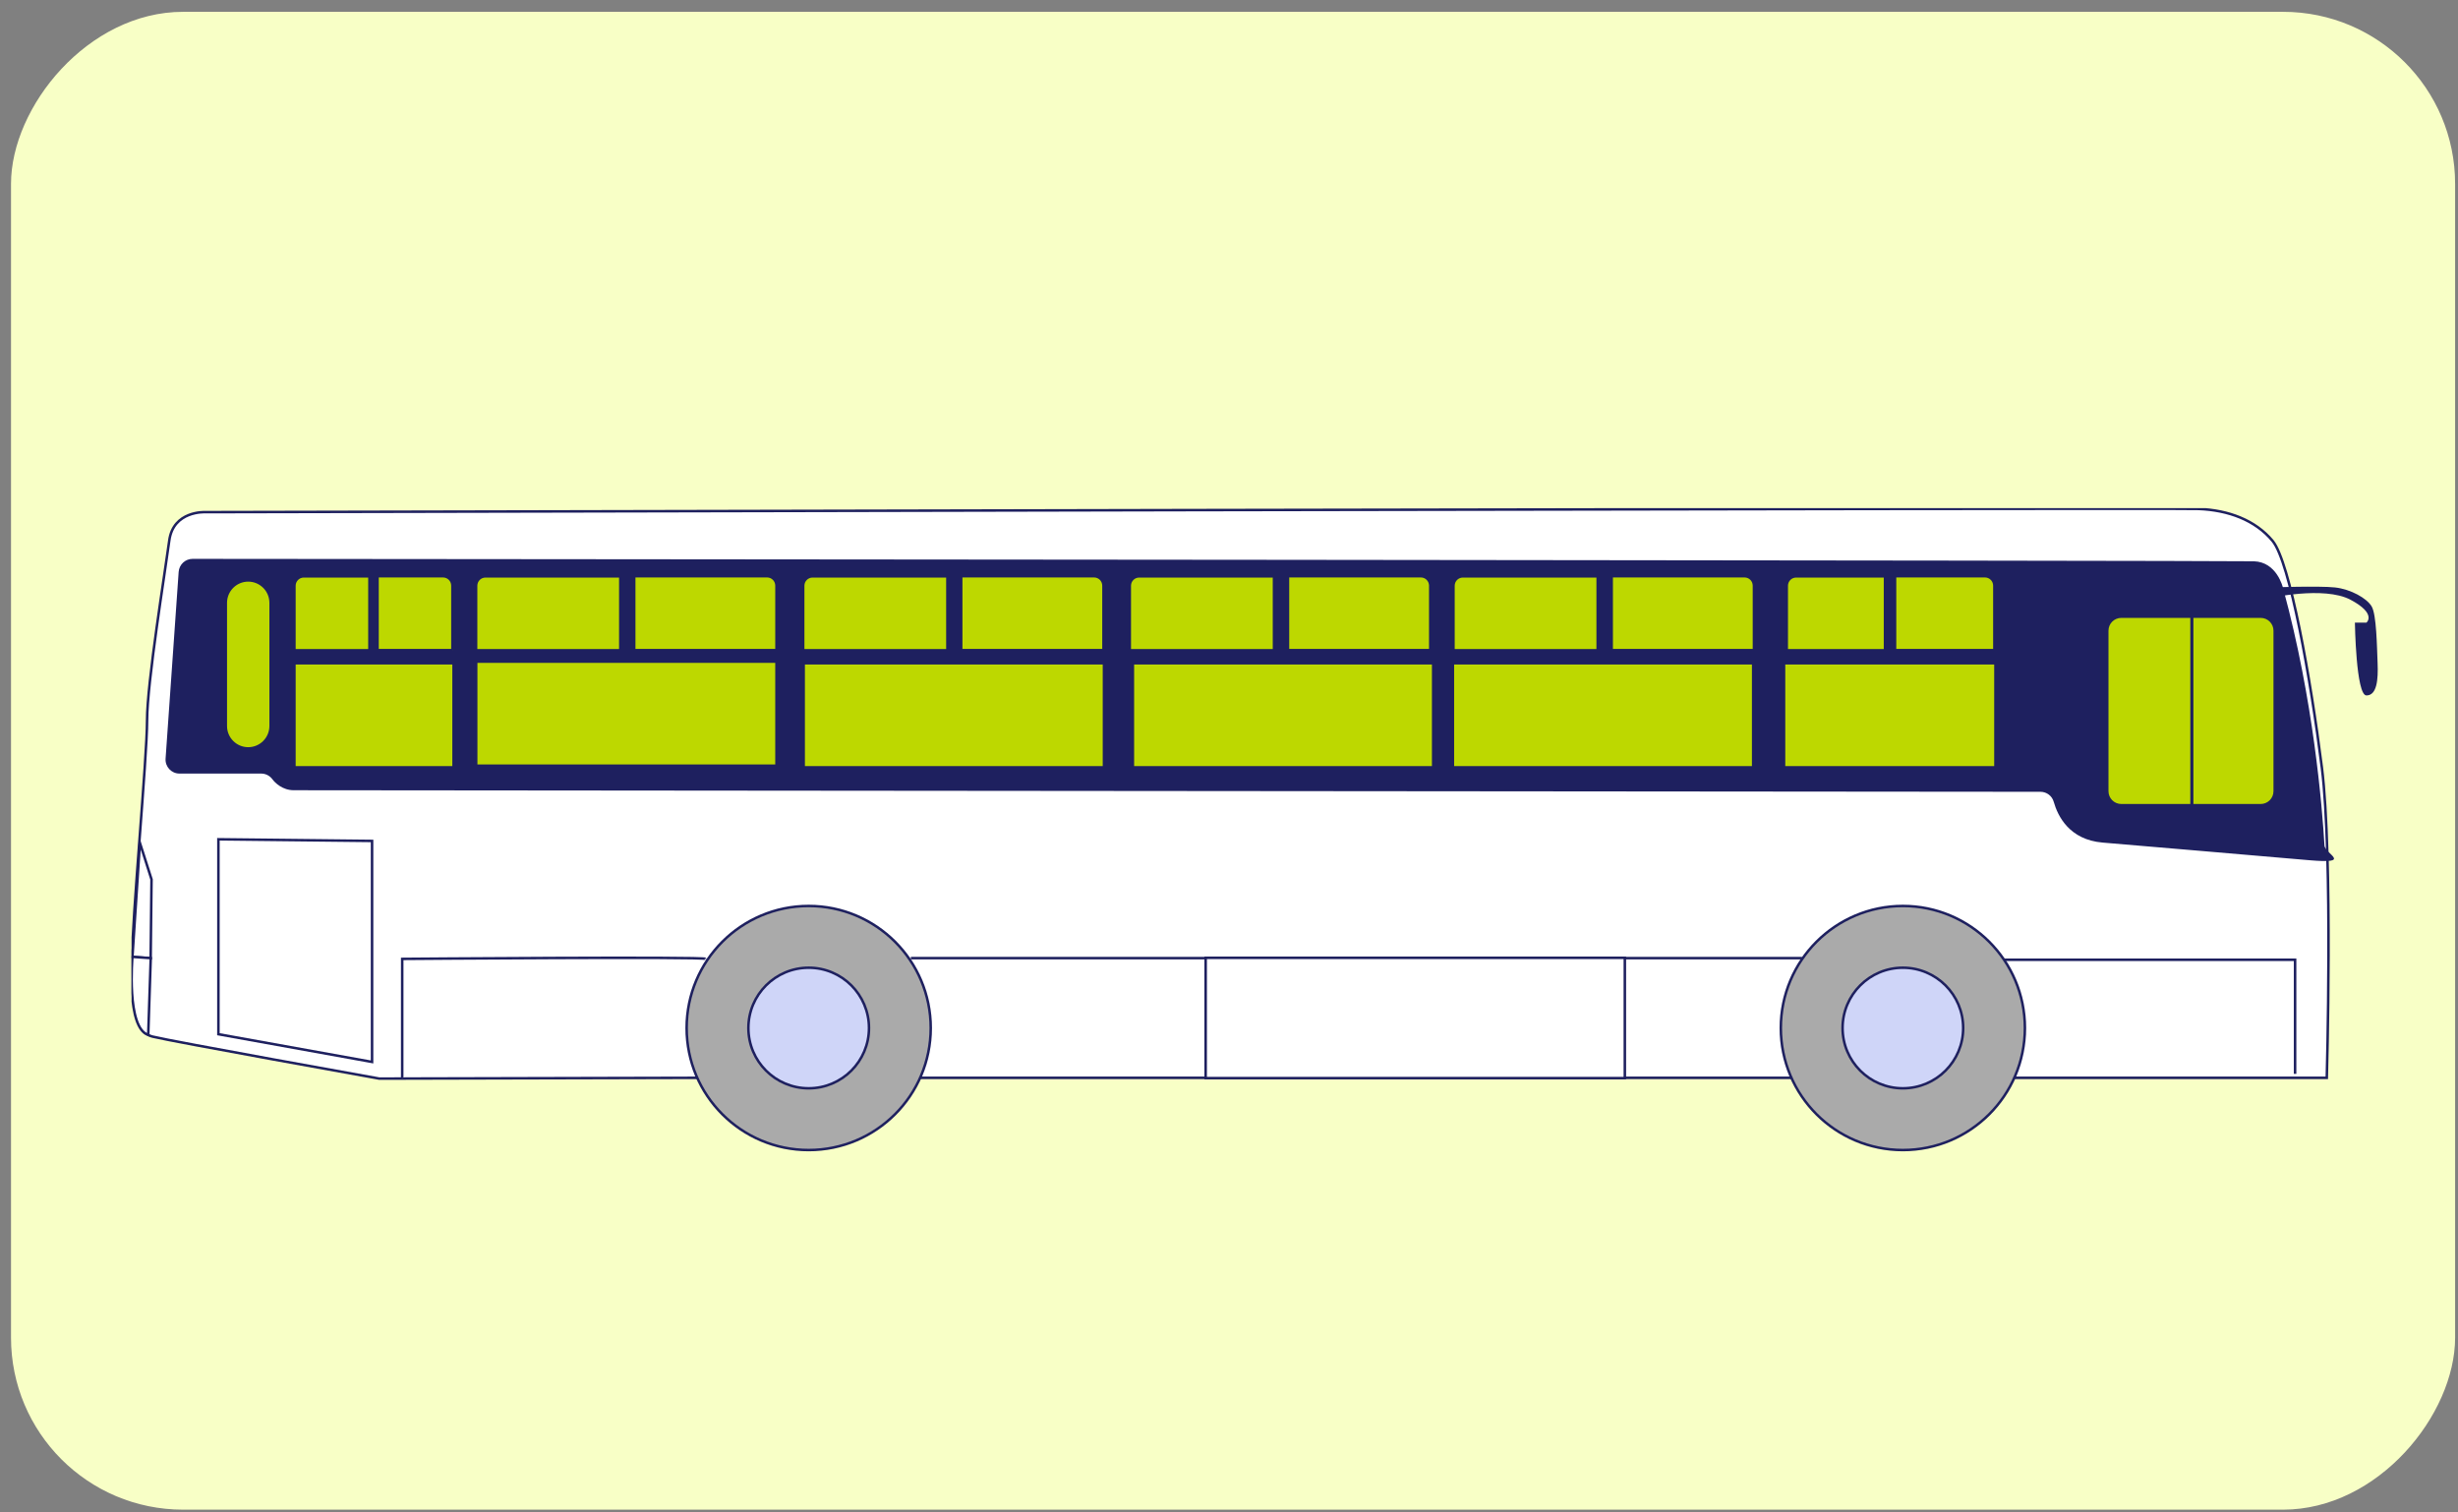
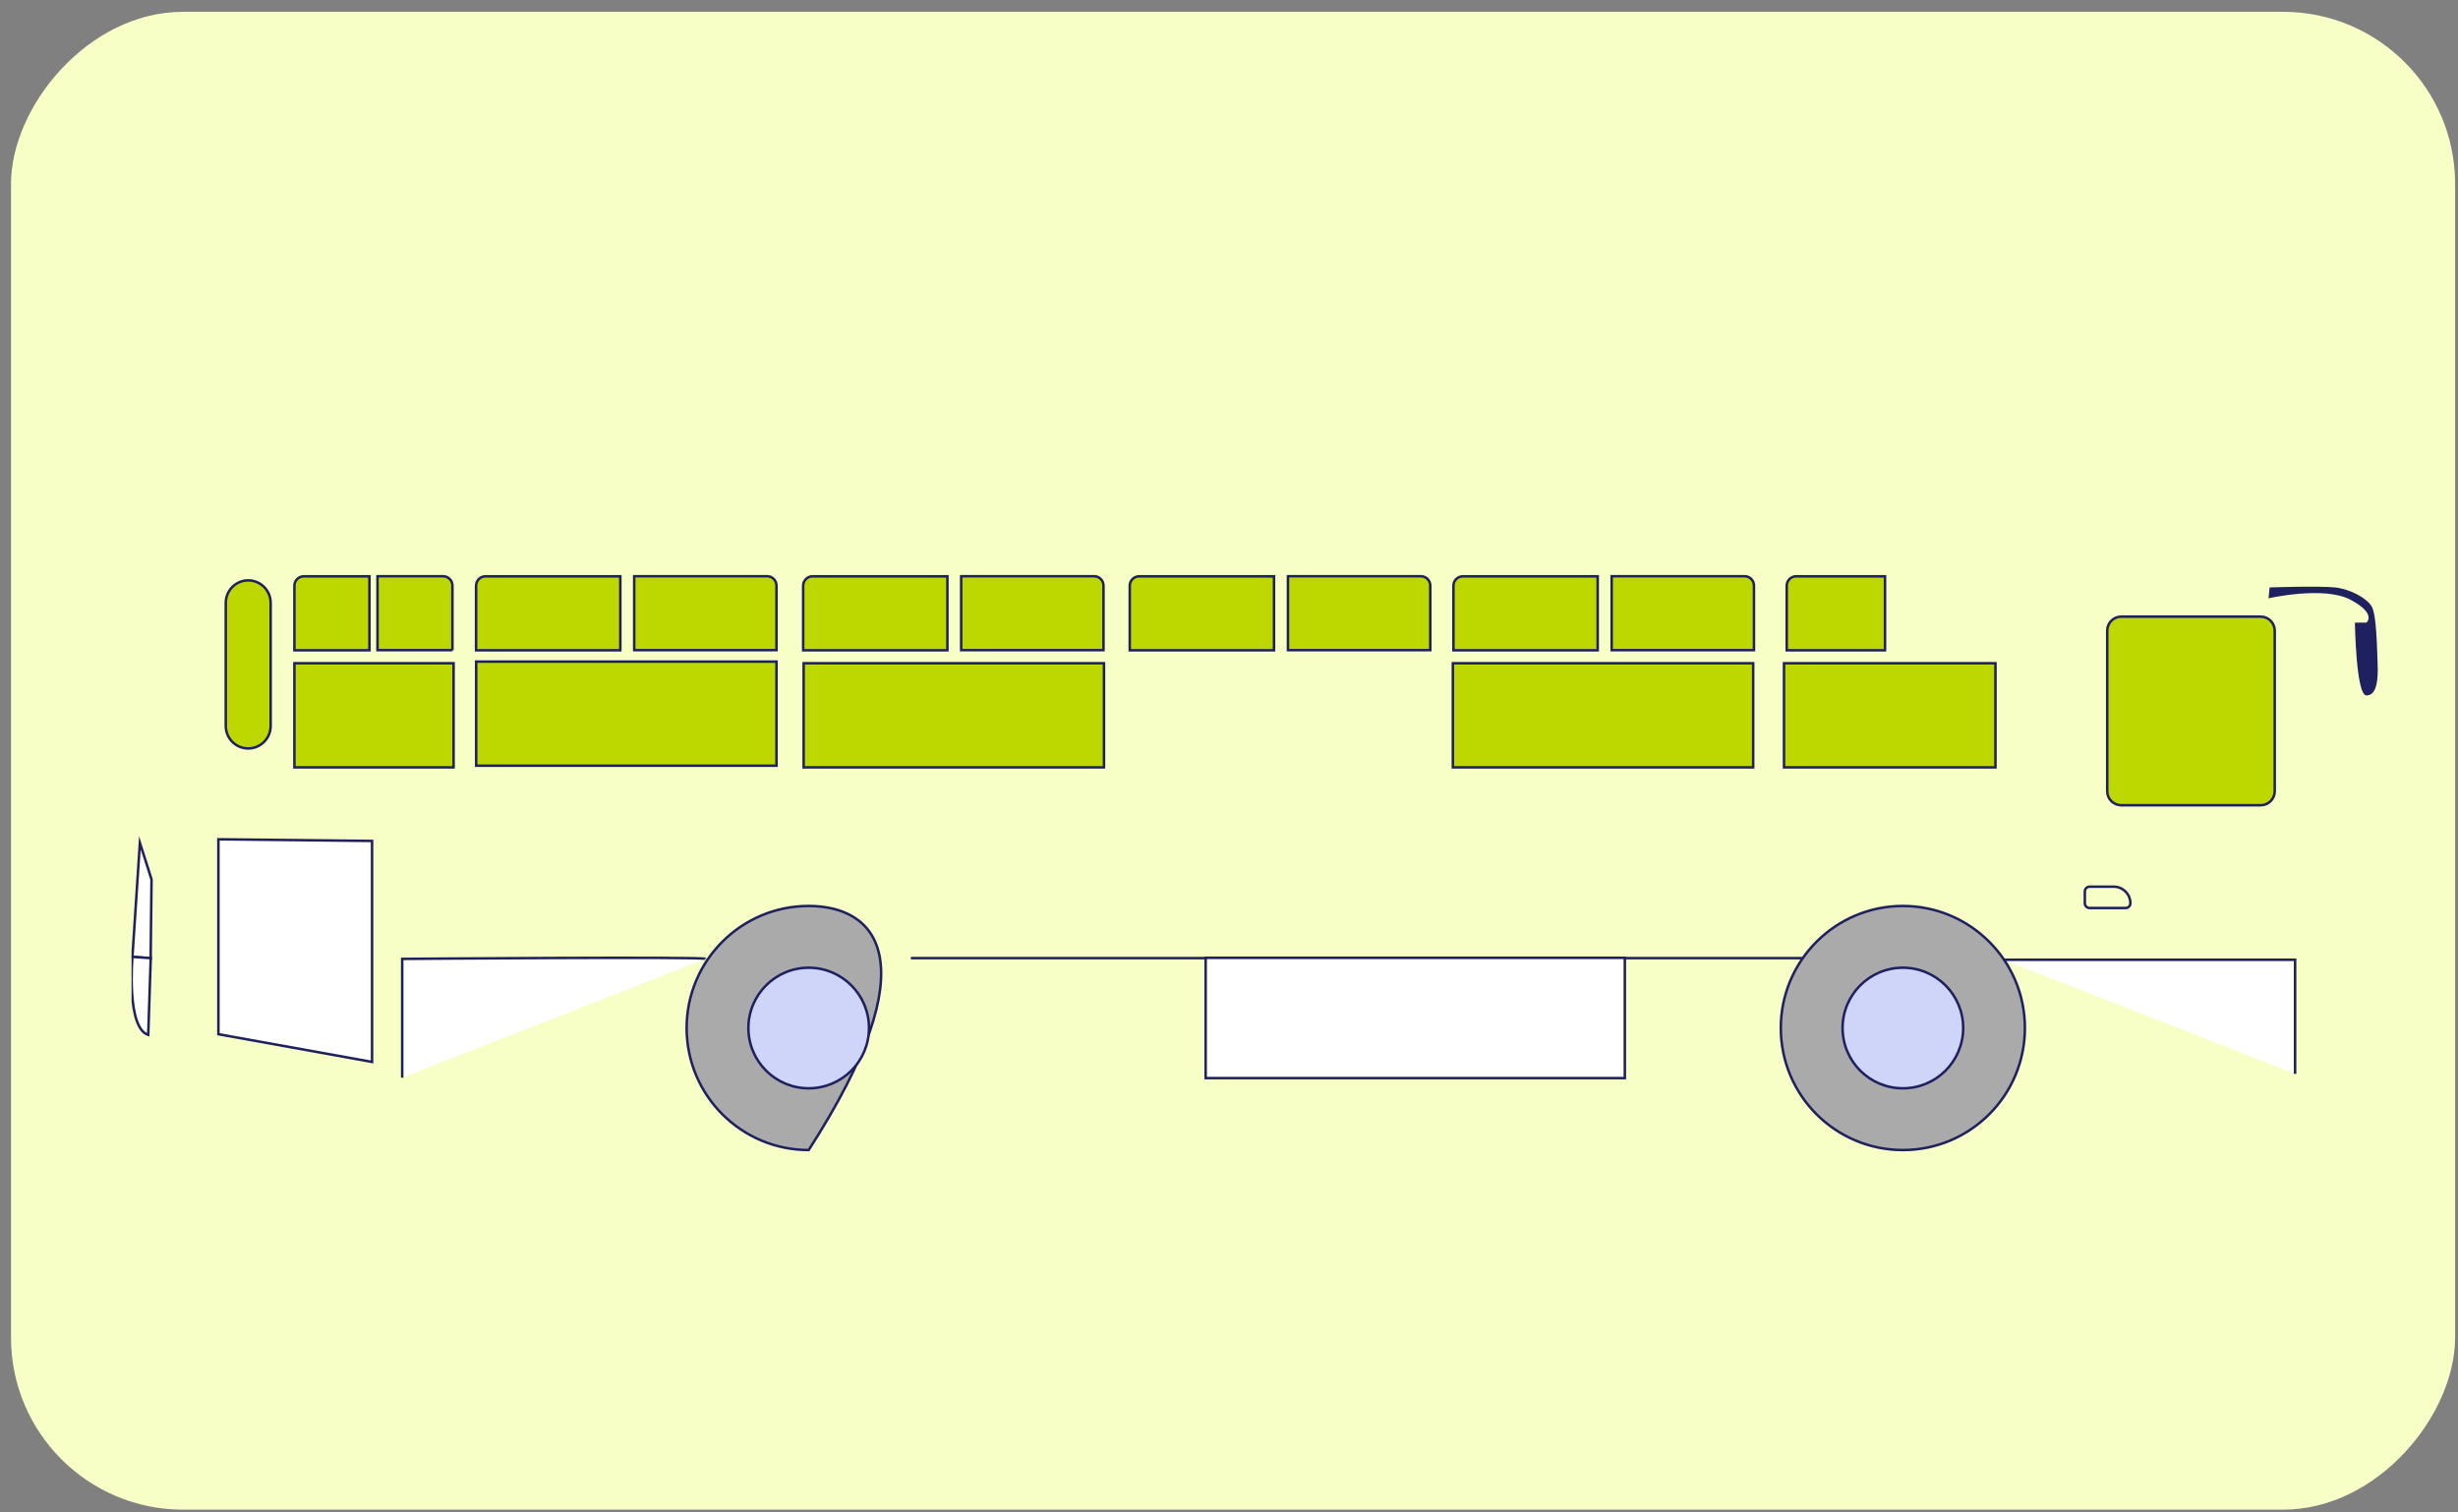
<svg xmlns="http://www.w3.org/2000/svg" width="195" height="120" viewBox="0 0 195 120" fill="none">
  <rect x="0" y="0" width="195" height="120" fill="#808080" stroke="none" />
  <rect width="193.897" height="118.84" rx="13.647" transform="matrix(-1 0 0 1 194.771 0.938)" fill="#F8FFC6" />
  <g clip-path="url(#clip0_2874_8749)">
    <path d="M165.772 70.351H167.695C168.418 70.351 169.01 70.943 169.01 71.666C169.01 71.873 168.841 72.043 168.633 72.043H165.772C165.565 72.043 165.396 71.873 165.396 71.666V70.727C165.396 70.52 165.565 70.351 165.772 70.351Z" stroke="#1E205F" stroke-width="0.2" stroke-miterlimit="10" />
-     <path d="M16.258 40.634C16.258 40.634 13.743 40.511 13.428 42.895C13.113 45.279 11.667 54.146 11.667 57.161C11.667 60.176 10.475 72.881 10.475 76.211C10.475 79.541 10.598 81.871 12.113 82.248C13.628 82.625 30.093 85.578 30.093 85.578L55.234 85.516H184.591C184.591 85.516 185.083 67.928 184.199 60.891C183.315 53.854 181.661 44.571 180.292 42.918C178.923 41.264 176.778 40.472 174.432 40.38C172.086 40.288 16.258 40.634 16.258 40.634Z" fill="white" stroke="#1E205F" stroke-width="0.2" stroke-miterlimit="10" />
-     <path d="M14.174 45.371L13.136 60.191C13.09 60.83 13.597 61.376 14.236 61.376H20.719C21.073 61.376 21.403 61.545 21.611 61.829C21.819 62.114 22.418 62.698 23.303 62.698C24.679 62.698 149.96 62.814 161.873 62.822C162.373 62.822 162.804 63.152 162.934 63.637C163.25 64.744 164.165 66.628 166.803 66.851C169.879 67.105 179.7 67.951 183.207 68.251C186.714 68.551 184.445 67.759 184.407 67.082C184.222 63.952 183.53 55.515 181.146 46.756C181.146 46.74 181.146 46.733 181.138 46.717C181.092 46.525 180.608 44.595 178.816 44.533C177.024 44.472 29.094 44.349 15.281 44.341C14.697 44.341 14.22 44.787 14.174 45.371Z" fill="#1E205F" />
    <path d="M17.327 66.59V82.056L29.517 84.255V66.721L17.327 66.59Z" fill="white" stroke="#1E205F" stroke-width="0.2" stroke-miterlimit="10" />
    <path d="M31.908 85.508V76.08C31.908 76.08 55.98 75.887 55.98 76.08" fill="white" />
    <path d="M31.908 85.508V76.08C31.908 76.08 55.98 75.887 55.98 76.08" stroke="#1E205F" stroke-width="0.2" stroke-miterlimit="10" />
    <path d="M72.262 76.019H142.962" stroke="#1E205F" stroke-width="0.2" stroke-miterlimit="10" />
    <path d="M128.903 75.995H95.648V85.539H128.903V75.995Z" fill="white" stroke="#1E205F" stroke-width="0.2" stroke-miterlimit="10" />
    <path d="M158.958 76.149H182.076V85.201" fill="white" />
    <path d="M158.958 76.149H182.076V85.201" stroke="#1E205F" stroke-width="0.2" stroke-miterlimit="10" />
    <path d="M35.984 52.623H23.356V60.883H35.984V52.623Z" fill="#BDD800" stroke="#1E205F" stroke-width="0.2" stroke-miterlimit="10" />
    <path d="M61.602 52.493H37.776V60.753H61.602V52.493Z" fill="#BDD800" stroke="#1E205F" stroke-width="0.2" stroke-miterlimit="10" />
    <path d="M87.582 52.623H63.756V60.883H87.582V52.623Z" fill="#BDD800" stroke="#1E205F" stroke-width="0.2" stroke-miterlimit="10" />
-     <path d="M113.699 52.623H89.873V60.883H113.699V52.623Z" fill="#BDD800" stroke="#1E205F" stroke-width="0.2" stroke-miterlimit="10" />
    <path d="M139.085 52.623H115.26V60.883H139.085V52.623Z" fill="#BDD800" stroke="#1E205F" stroke-width="0.2" stroke-miterlimit="10" />
    <path d="M158.305 52.623H141.531V60.883H158.305V52.623Z" fill="#BDD800" stroke="#1E205F" stroke-width="0.2" stroke-miterlimit="10" />
    <path d="M21.472 47.832C21.472 46.847 20.675 46.048 19.692 46.048C18.708 46.048 17.911 46.847 17.911 47.832V57.599C17.911 58.585 18.708 59.383 19.692 59.383C20.675 59.383 21.472 58.585 21.472 57.599V47.832Z" fill="#BDD800" stroke="#1E205F" stroke-width="0.2" stroke-miterlimit="10" />
    <path d="M24.11 45.725H29.309V51.593H23.356V46.471C23.356 46.055 23.695 45.725 24.102 45.725H24.11Z" fill="#BDD800" stroke="#1E205F" stroke-width="0.2" stroke-miterlimit="10" />
    <path d="M35.9 51.585H29.948V45.717H35.147C35.562 45.717 35.893 46.055 35.893 46.463V51.585H35.9Z" fill="#BDD800" stroke="#1E205F" stroke-width="0.2" stroke-miterlimit="10" />
    <path d="M142.492 45.725H149.544V51.593H141.746V46.471C141.746 46.055 142.084 45.725 142.492 45.725Z" fill="#BDD800" stroke="#1E205F" stroke-width="0.2" stroke-miterlimit="10" />
-     <path d="M158.22 51.585H150.337V45.717H157.474C157.889 45.717 158.22 46.055 158.22 46.463V51.585Z" fill="#BDD800" stroke="#1E205F" stroke-width="0.2" stroke-miterlimit="10" />
    <path d="M38.522 45.725H49.212V51.593H37.769V46.471C37.769 46.055 38.107 45.725 38.514 45.725H38.522Z" fill="#BDD800" stroke="#1E205F" stroke-width="0.2" stroke-miterlimit="10" />
    <path d="M61.602 51.585H50.313V45.717H60.856C61.272 45.717 61.602 46.055 61.602 46.463V51.585Z" fill="#BDD800" stroke="#1E205F" stroke-width="0.2" stroke-miterlimit="10" />
    <path d="M64.471 45.725H75.16V51.593H63.717V46.471C63.717 46.055 64.055 45.725 64.463 45.725H64.471Z" fill="#BDD800" stroke="#1E205F" stroke-width="0.2" stroke-miterlimit="10" />
    <path d="M87.543 51.585H76.253V45.717H86.797C87.212 45.717 87.543 46.055 87.543 46.463V51.585Z" fill="#BDD800" stroke="#1E205F" stroke-width="0.2" stroke-miterlimit="10" />
    <path d="M90.381 45.725H101.071V51.593H89.627V46.471C89.627 46.055 89.965 45.725 90.373 45.725H90.381Z" fill="#BDD800" stroke="#1E205F" stroke-width="0.2" stroke-miterlimit="10" />
    <path d="M113.468 51.585H102.178V45.717H112.722C113.137 45.717 113.468 46.055 113.468 46.463V51.585Z" fill="#BDD800" stroke="#1E205F" stroke-width="0.2" stroke-miterlimit="10" />
    <path d="M116.059 45.725H126.749V51.593H115.306V46.471C115.306 46.055 115.644 45.725 116.052 45.725H116.059Z" fill="#BDD800" stroke="#1E205F" stroke-width="0.2" stroke-miterlimit="10" />
    <path d="M139.147 51.585H127.858V45.717H138.401C138.817 45.717 139.147 46.055 139.147 46.463V51.585Z" fill="#BDD800" stroke="#1E205F" stroke-width="0.2" stroke-miterlimit="10" />
    <path d="M179.346 48.924H168.287C167.671 48.924 167.172 49.423 167.172 50.039V62.775C167.172 63.391 167.671 63.89 168.287 63.89H179.346C179.962 63.89 180.461 63.391 180.461 62.775V50.039C180.461 49.423 179.962 48.924 179.346 48.924Z" fill="#BDD800" stroke="#1E205F" stroke-width="0.2" stroke-miterlimit="10" />
    <path d="M11.098 66.874L12.021 69.773L11.952 76.026L10.506 75.926L11.098 66.874Z" fill="white" stroke="#1E205F" stroke-width="0.2" stroke-miterlimit="10" />
    <path d="M10.505 75.927C10.505 75.927 10.013 81.556 11.759 82.11L11.959 76.019L10.513 75.919L10.505 75.927Z" fill="white" stroke="#1E205F" stroke-width="0.2" stroke-miterlimit="10" />
-     <path d="M64.155 91.246C69.503 91.246 73.838 86.911 73.838 81.563C73.838 76.216 69.503 71.881 64.155 71.881C58.808 71.881 54.473 76.216 54.473 81.563C54.473 86.911 58.808 91.246 64.155 91.246Z" fill="#AAAAAA" stroke="#1E205F" stroke-width="0.2" stroke-miterlimit="10" />
+     <path d="M64.155 91.246C73.838 76.216 69.503 71.881 64.155 71.881C58.808 71.881 54.473 76.216 54.473 81.563C54.473 86.911 58.808 91.246 64.155 91.246Z" fill="#AAAAAA" stroke="#1E205F" stroke-width="0.2" stroke-miterlimit="10" />
    <path d="M64.156 86.347C66.798 86.347 68.939 84.206 68.939 81.564C68.939 78.922 66.798 76.78 64.156 76.78C61.514 76.78 59.372 78.922 59.372 81.564C59.372 84.206 61.514 86.347 64.156 86.347Z" fill="#CFD5F8" stroke="#1E205F" stroke-width="0.2" stroke-miterlimit="10" />
    <path d="M150.96 91.246C156.307 91.246 160.642 86.911 160.642 81.563C160.642 76.216 156.307 71.881 150.96 71.881C145.612 71.881 141.277 76.216 141.277 81.563C141.277 86.911 145.612 91.246 150.96 91.246Z" fill="#AAAAAA" stroke="#1E205F" stroke-width="0.2" stroke-miterlimit="10" />
    <path d="M150.96 86.347C153.602 86.347 155.744 84.206 155.744 81.564C155.744 78.922 153.602 76.78 150.96 76.78C148.318 76.78 146.177 78.922 146.177 81.564C146.177 84.206 148.318 86.347 150.96 86.347Z" fill="#CFD5F8" stroke="#1E205F" stroke-width="0.2" stroke-miterlimit="10" />
    <path d="M179.969 47.471C179.969 47.471 184.36 46.463 186.475 47.586C188.59 48.709 187.736 49.401 187.736 49.401H186.821C186.821 49.401 186.906 55.177 187.736 55.177C188.567 55.177 188.675 53.931 188.621 52.608C188.567 51.285 188.536 48.77 188.152 48.117C187.767 47.463 186.49 46.748 185.245 46.609C183.999 46.471 180.053 46.609 180.053 46.609" fill="#1E205F" />
-     <path d="M174.009 48.855H173.763V63.837H174.009V48.855Z" fill="#1E205F" />
  </g>
  <defs>
    <clipPath id="clip0_2874_8749">
      <rect width="180" height="52.397" fill="white" transform="translate(10.437 40.318)" />
    </clipPath>
  </defs>
</svg>